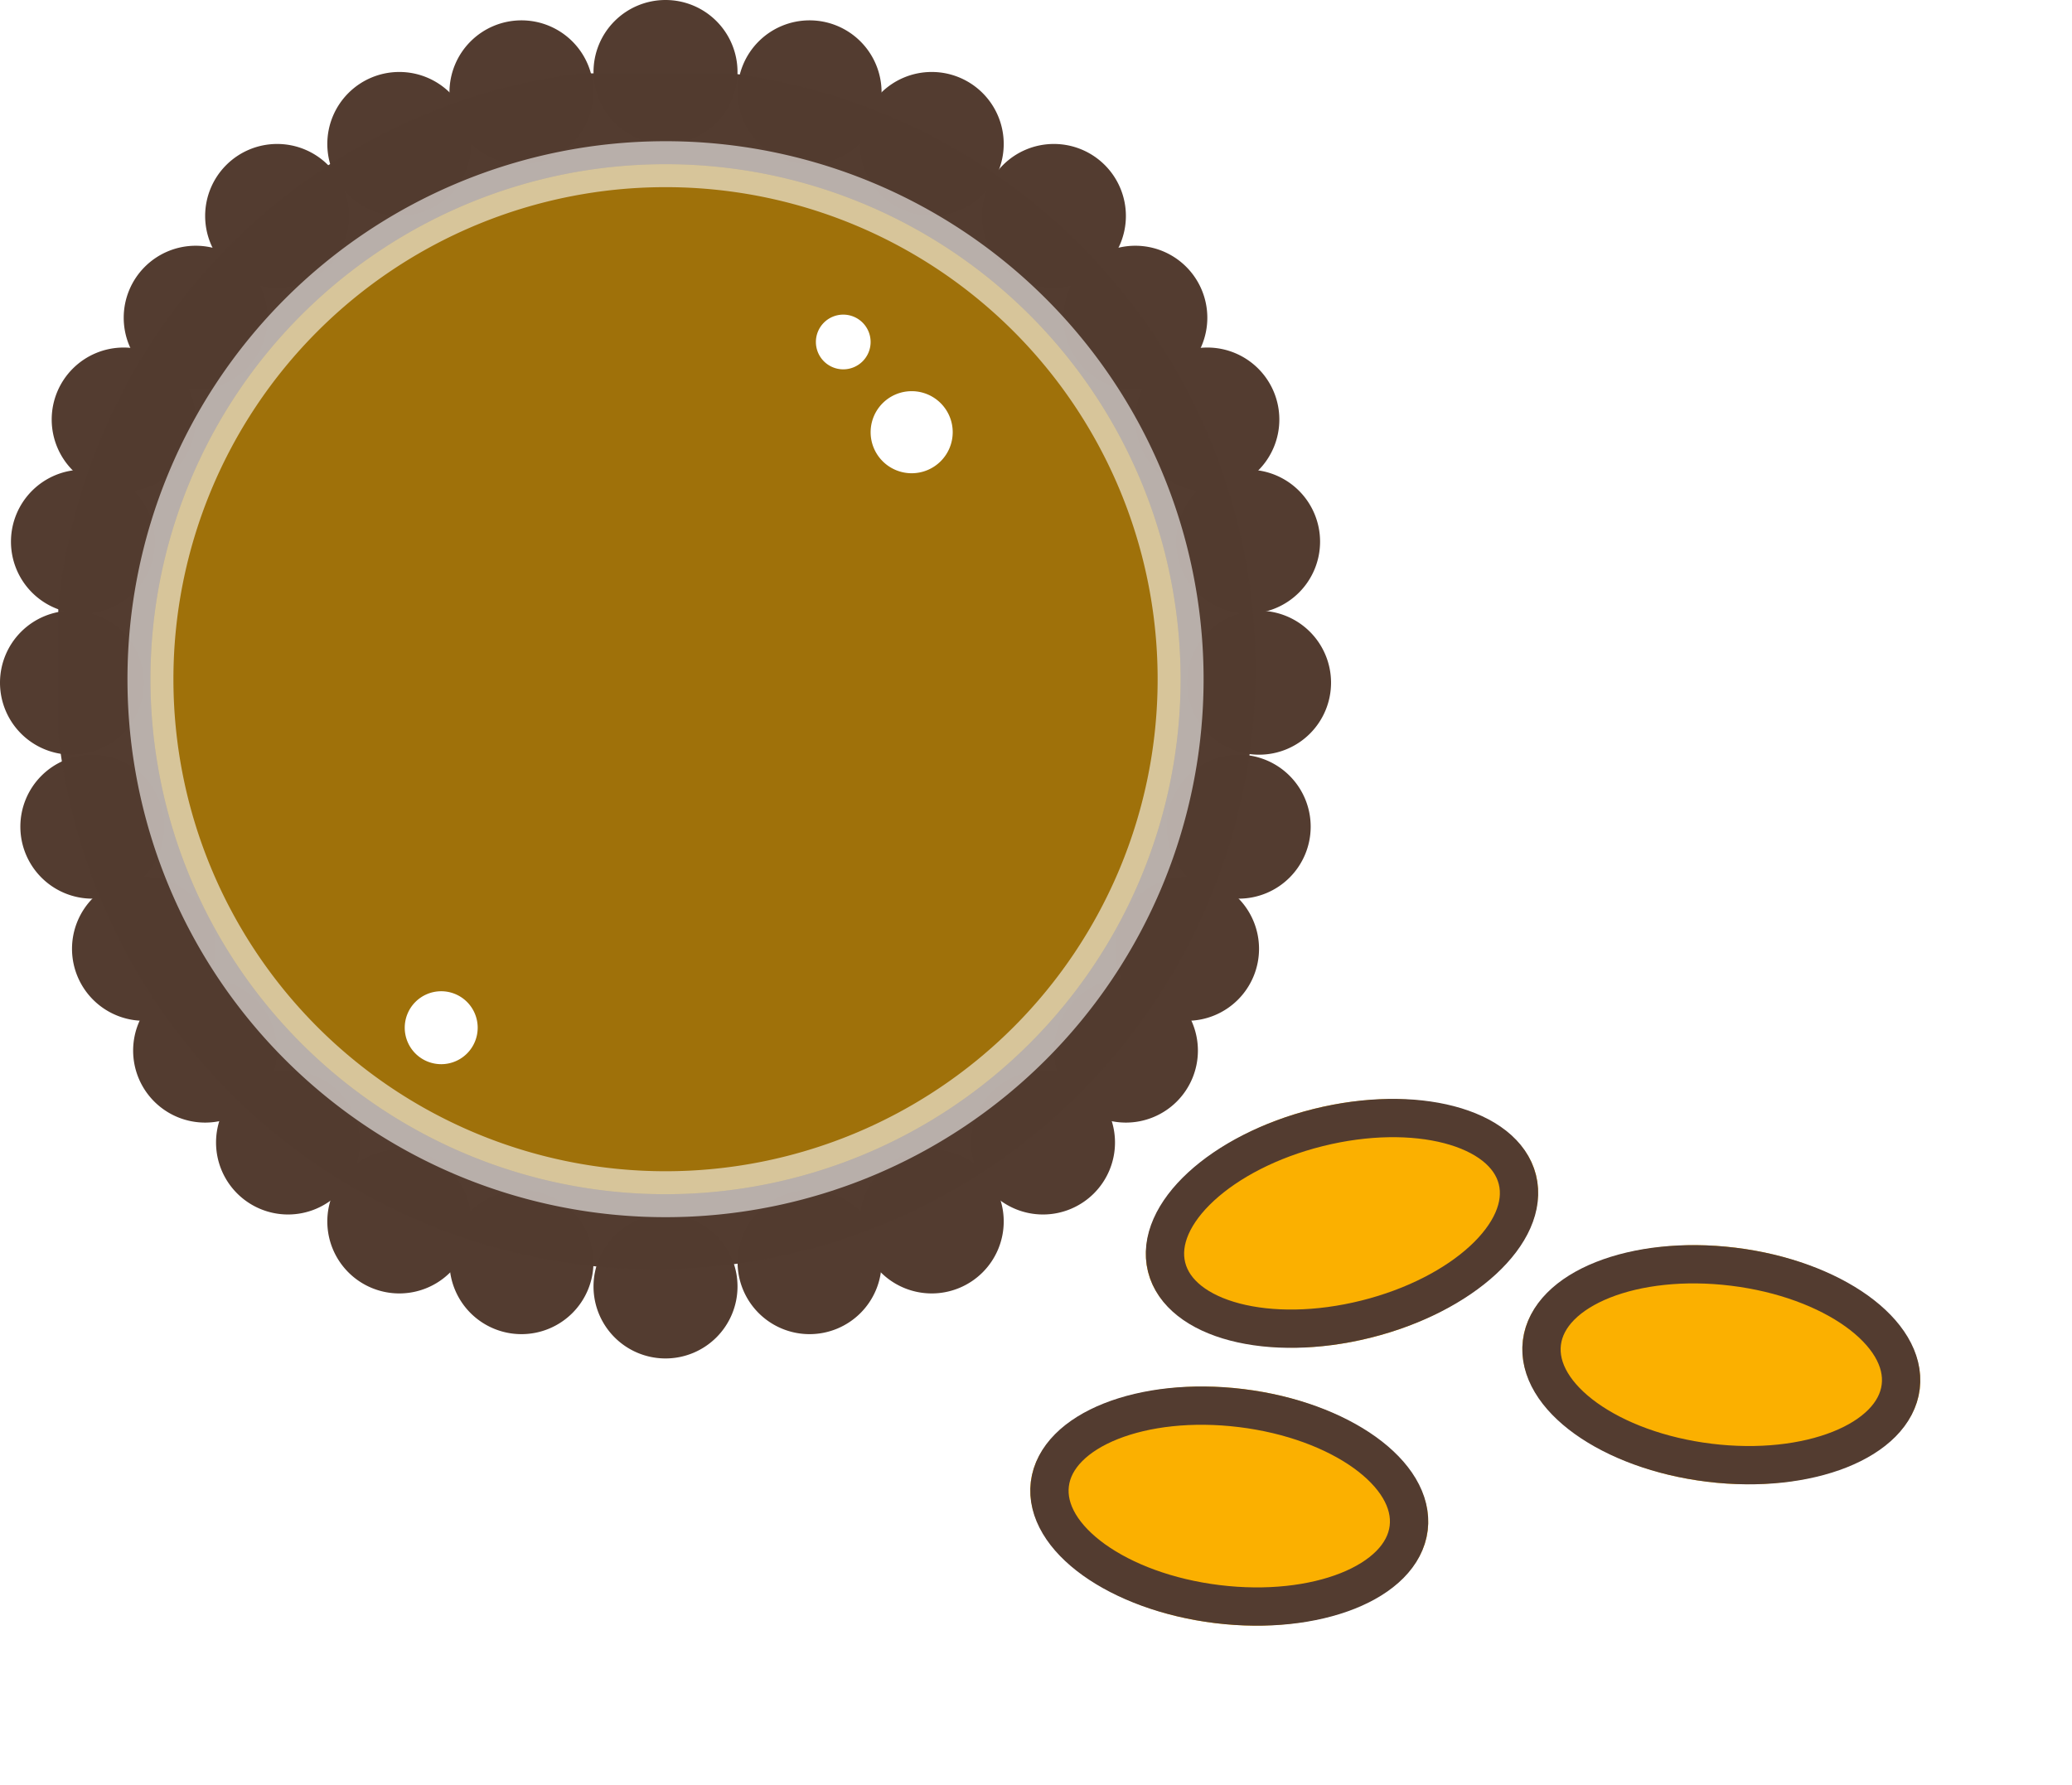
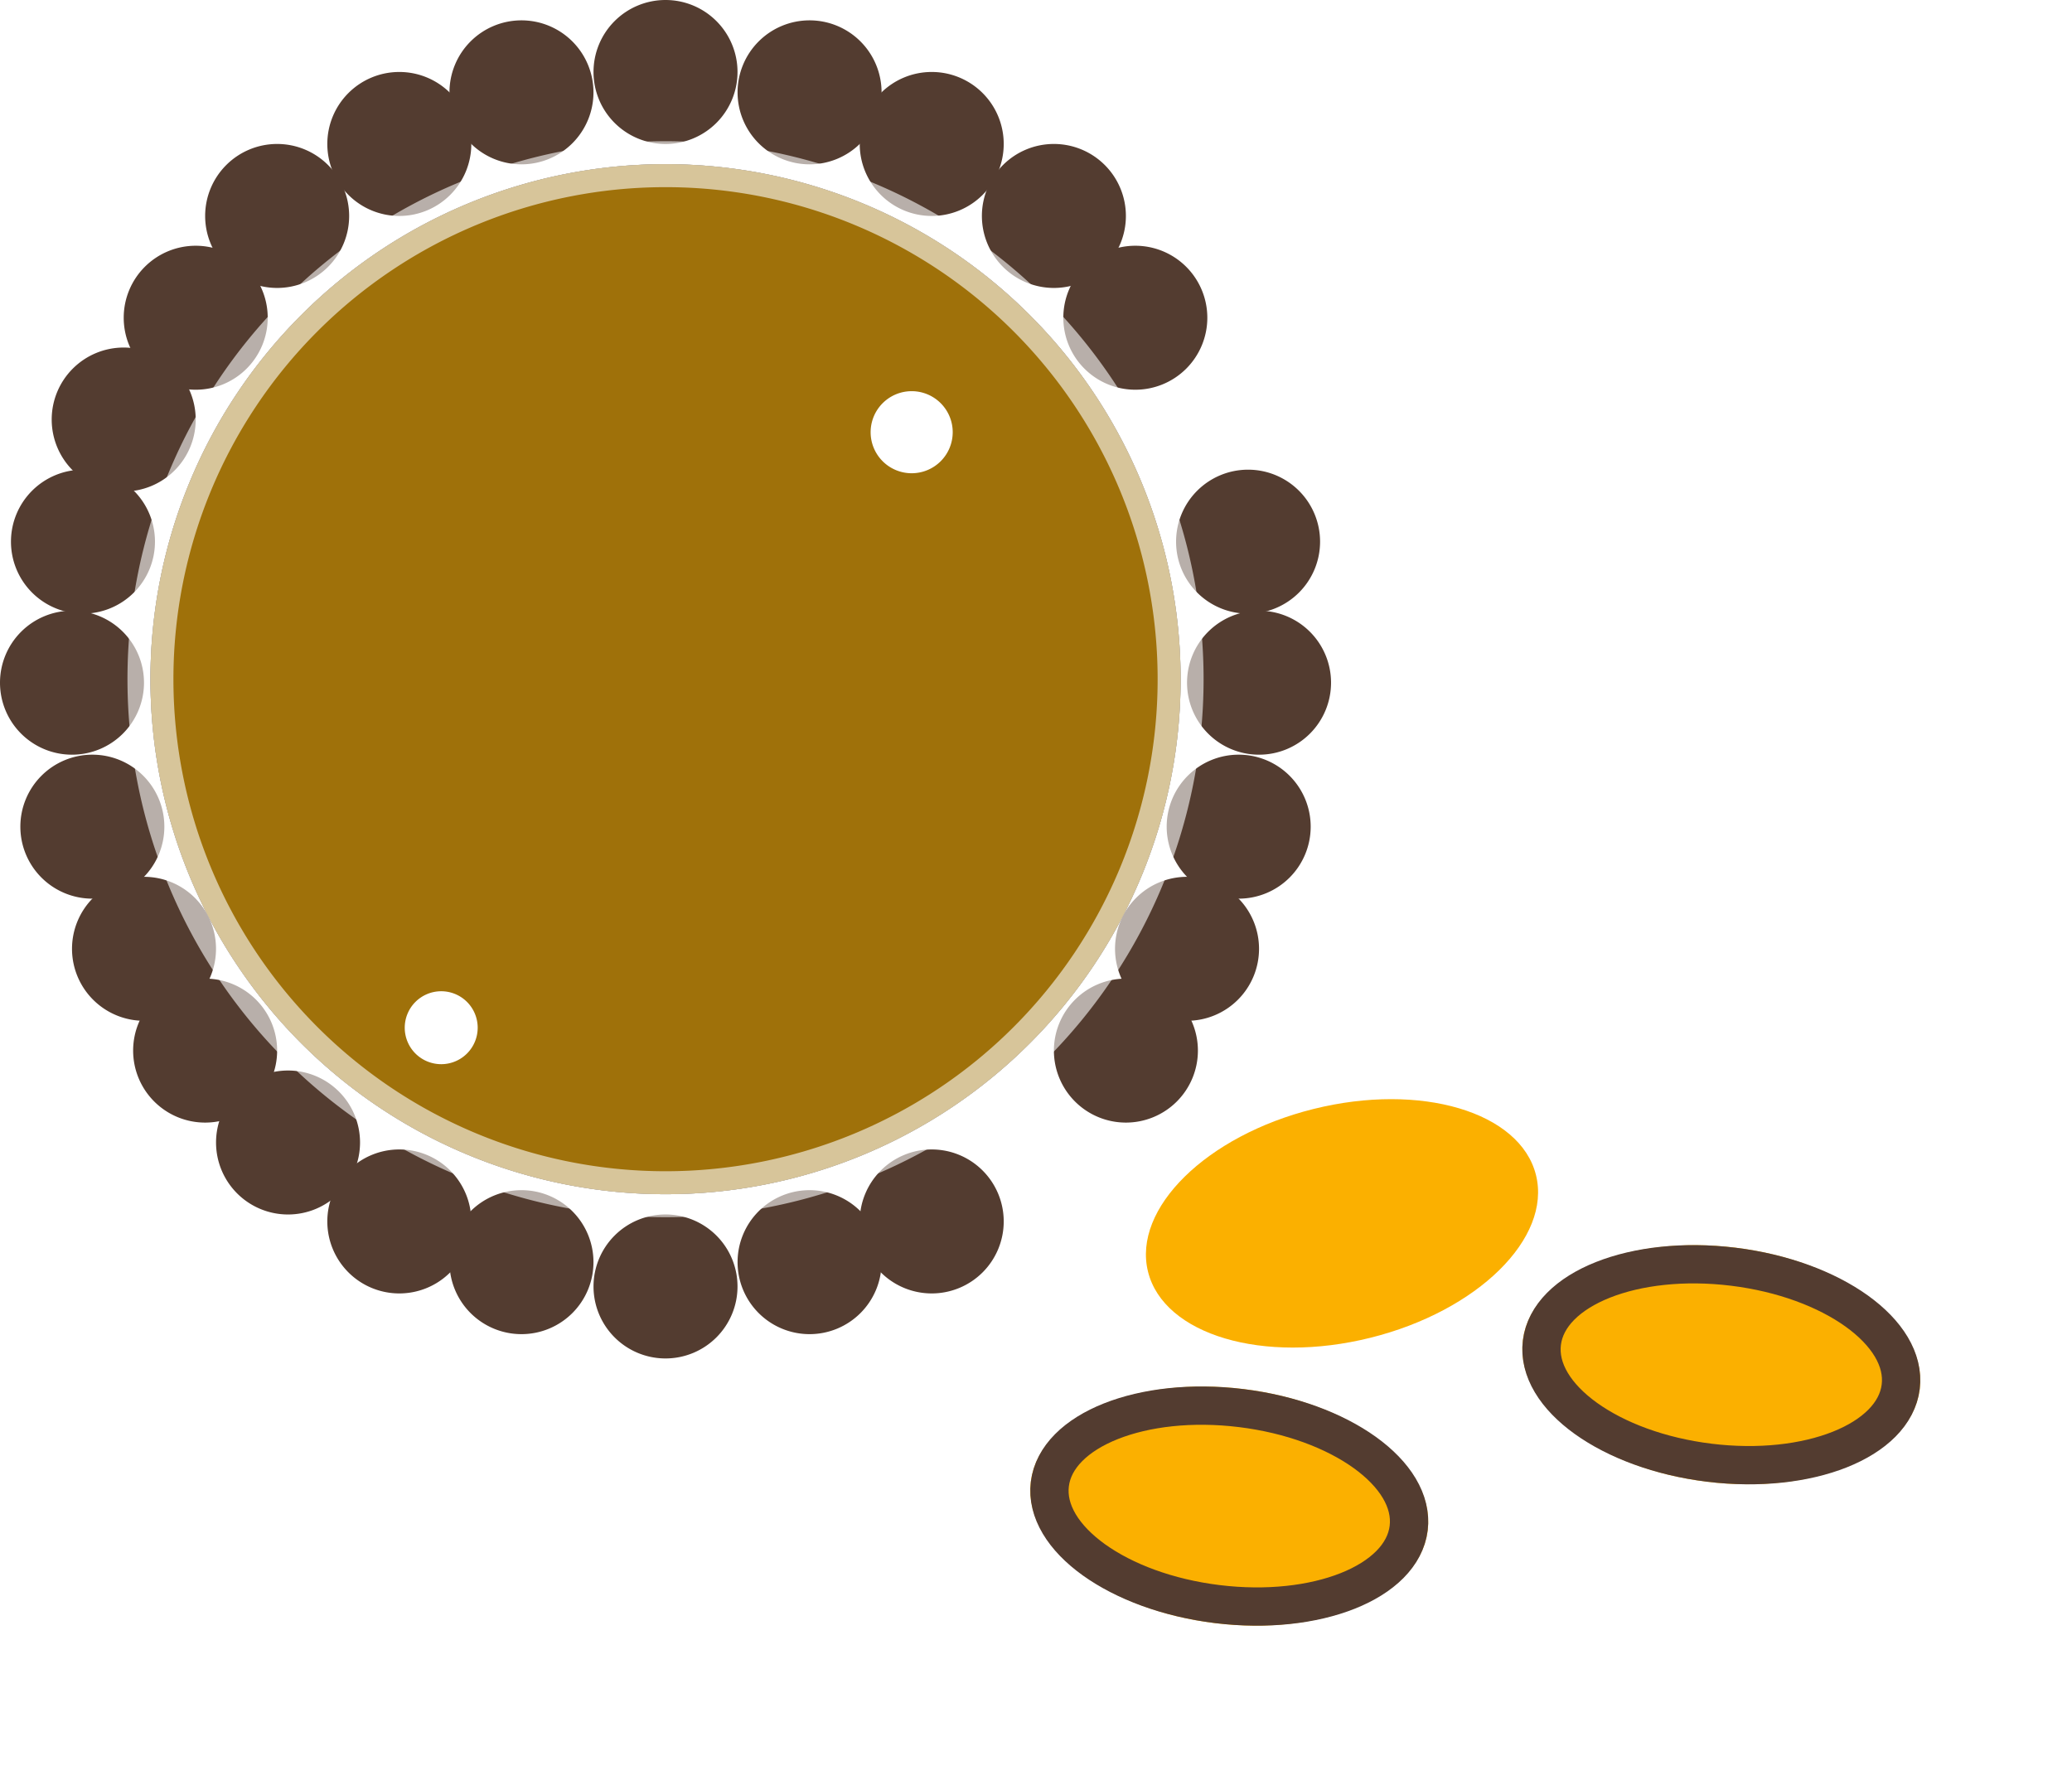
<svg xmlns="http://www.w3.org/2000/svg" width="135.258" height="116.556" viewBox="0 0 135.258 116.556">
  <defs>
    <clipPath id="clip-path">
      <rect id="Rechteck_21" data-name="Rechteck 21" width="79.64" height="79.64" fill="#533c30" />
    </clipPath>
    <filter id="Ellipse_5" x="64.081" y="60.243" width="47.049" height="39.25" filterUnits="userSpaceOnUse">
      <feOffset dy="3" />
      <feGaussianBlur stdDeviation="3" result="blur" />
      <feFlood flood-opacity="0.161" />
      <feComposite operator="in" in2="blur" />
      <feComposite in="SourceGraphic" />
    </filter>
    <filter id="Ellipse_6" x="89.476" y="70.867" width="45.782" height="36.459" filterUnits="userSpaceOnUse">
      <feOffset dy="3" />
      <feGaussianBlur stdDeviation="3" result="blur-2" />
      <feFlood flood-opacity="0.161" />
      <feComposite operator="in" in2="blur-2" />
      <feComposite in="SourceGraphic" />
    </filter>
    <filter id="Ellipse_7" x="57.353" y="80.097" width="45.782" height="36.459" filterUnits="userSpaceOnUse">
      <feOffset dy="3" />
      <feGaussianBlur stdDeviation="3" result="blur-3" />
      <feFlood flood-opacity="0.161" />
      <feComposite operator="in" in2="blur-3" />
      <feComposite in="SourceGraphic" />
    </filter>
  </defs>
  <g id="Gruppe_29" data-name="Gruppe 29" transform="translate(0)">
    <g id="Gruppe_28" data-name="Gruppe 28" transform="translate(0 0)">
      <g id="Gruppe_27" data-name="Gruppe 27" transform="translate(0 0)">
        <g id="Gruppe_23" data-name="Gruppe 23">
          <path id="Pfad_90" data-name="Pfad 90" d="M40.968,23.73a4.7,4.7,0,1,1-4.7-4.7,4.7,4.7,0,0,1,4.7,4.7" transform="translate(16.58 -17.701)" fill="#533c30" />
          <path id="Pfad_91" data-name="Pfad 91" d="M40.968,23.73a4.7,4.7,0,1,1-4.7-4.7,4.7,4.7,0,0,1,4.7,4.7" transform="translate(24.554 -14.331)" fill="#533c30" />
          <path id="Pfad_92" data-name="Pfad 92" d="M40.968,23.73a4.7,4.7,0,1,1-4.7-4.7,4.7,4.7,0,0,1,4.7,4.7" transform="translate(32.529 -9.631)" fill="#533c30" />
          <path id="Pfad_93" data-name="Pfad 93" d="M40.968,23.73a4.7,4.7,0,1,1-4.7-4.7,4.7,4.7,0,0,1,4.7,4.7" transform="translate(37.845 -2.986)" fill="#533c30" />
-           <path id="Pfad_94" data-name="Pfad 94" d="M40.968,23.73a4.7,4.7,0,1,1-4.7-4.7,4.7,4.7,0,0,1,4.7,4.7" transform="translate(42.546 3.66)" fill="#533c30" />
          <path id="Pfad_95" data-name="Pfad 95" d="M40.968,23.73a4.7,4.7,0,1,1-4.7-4.7,4.7,4.7,0,0,1,4.7,4.7" transform="translate(45.205 11.634)" fill="#533c30" />
          <path id="Pfad_96" data-name="Pfad 96" d="M40.968,23.73a4.7,4.7,0,1,1-4.7-4.7,4.7,4.7,0,0,1,4.7,4.7" transform="translate(45.921 20.842)" fill="#533c30" />
          <path id="Pfad_97" data-name="Pfad 97" d="M40.968,23.73a4.7,4.7,0,1,1-4.7-4.7,4.7,4.7,0,0,1,4.7,4.7" transform="translate(44.592 30.241)" fill="#533c30" />
          <path id="Pfad_98" data-name="Pfad 98" d="M40.968,23.73a4.7,4.7,0,1,1-4.7-4.7,4.7,4.7,0,0,1,4.7,4.7" transform="translate(41.22 38.215)" fill="#533c30" />
          <path id="Pfad_99" data-name="Pfad 99" d="M40.968,23.73a4.7,4.7,0,1,1-4.7-4.7,4.7,4.7,0,0,1,4.7,4.7" transform="translate(37.23 44.861)" fill="#533c30" />
-           <path id="Pfad_100" data-name="Pfad 100" d="M40.968,23.73a4.7,4.7,0,1,1-4.7-4.7,4.7,4.7,0,0,1,4.7,4.7" transform="translate(31.818 50.861)" fill="#533c30" />
          <path id="Pfad_101" data-name="Pfad 101" d="M40.968,23.73a4.7,4.7,0,1,1-4.7-4.7,4.7,4.7,0,0,1,4.7,4.7" transform="translate(24.554 56.015)" fill="#533c30" />
          <path id="Pfad_102" data-name="Pfad 102" d="M40.968,23.73a4.7,4.7,0,1,1-4.7-4.7,4.7,4.7,0,0,1,4.7,4.7" transform="translate(16.58 58.673)" fill="#533c30" />
          <path id="Pfad_105" data-name="Pfad 105" d="M31.566,23.73a4.7,4.7,0,1,0,4.7-4.7,4.7,4.7,0,0,0-4.7,4.7" transform="translate(-2.225 -17.701)" fill="#533c30" />
          <path id="Pfad_106" data-name="Pfad 106" d="M31.566,23.73a4.7,4.7,0,1,0,4.7-4.7,4.7,4.7,0,0,0-4.7,4.7" transform="translate(-10.199 -14.331)" fill="#533c30" />
          <path id="Pfad_107" data-name="Pfad 107" d="M31.566,23.73a4.7,4.7,0,1,0,4.7-4.7,4.7,4.7,0,0,0-4.7,4.7" transform="translate(-18.174 -9.631)" fill="#533c30" />
          <path id="Pfad_108" data-name="Pfad 108" d="M31.566,23.73a4.7,4.7,0,1,0,4.7-4.7,4.7,4.7,0,0,0-4.7,4.7" transform="translate(-23.49 -2.986)" fill="#533c30" />
          <path id="Pfad_109" data-name="Pfad 109" d="M31.566,23.73a4.7,4.7,0,1,0,4.7-4.7,4.7,4.7,0,0,0-4.7,4.7" transform="translate(-28.191 3.66)" fill="#533c30" />
          <path id="Pfad_110" data-name="Pfad 110" d="M31.566,23.73a4.7,4.7,0,1,0,4.7-4.7,4.7,4.7,0,0,0-4.7,4.7" transform="translate(-30.85 11.634)" fill="#533c30" />
          <path id="Pfad_111" data-name="Pfad 111" d="M31.566,23.73a4.7,4.7,0,1,0,4.7-4.7,4.7,4.7,0,0,0-4.7,4.7" transform="translate(-31.566 20.842)" fill="#533c30" />
          <path id="Pfad_112" data-name="Pfad 112" d="M31.566,23.73a4.7,4.7,0,1,0,4.7-4.7,4.7,4.7,0,0,0-4.7,4.7" transform="translate(-30.237 30.241)" fill="#533c30" />
          <path id="Pfad_113" data-name="Pfad 113" d="M31.566,23.73a4.7,4.7,0,1,0,4.7-4.7,4.7,4.7,0,0,0-4.7,4.7" transform="translate(-26.865 38.215)" fill="#533c30" />
          <path id="Pfad_114" data-name="Pfad 114" d="M31.566,23.73a4.7,4.7,0,1,0,4.7-4.7,4.7,4.7,0,0,0-4.7,4.7" transform="translate(-22.875 44.861)" fill="#533c30" />
          <path id="Pfad_115" data-name="Pfad 115" d="M31.566,23.73a4.7,4.7,0,1,0,4.7-4.7,4.7,4.7,0,0,0-4.7,4.7" transform="translate(-17.463 50.861)" fill="#533c30" />
          <path id="Pfad_116" data-name="Pfad 116" d="M31.566,23.73a4.7,4.7,0,1,0,4.7-4.7,4.7,4.7,0,0,0-4.7,4.7" transform="translate(-10.199 56.015)" fill="#533c30" />
          <path id="Pfad_117" data-name="Pfad 117" d="M31.566,23.73a4.7,4.7,0,1,0,4.7-4.7,4.7,4.7,0,0,0-4.7,4.7" transform="translate(-2.225 58.673)" fill="#533c30" />
          <path id="Pfad_118" data-name="Pfad 118" d="M31.566,23.73a4.7,4.7,0,1,0,4.7-4.7,4.7,4.7,0,0,0-4.7,4.7" transform="translate(7.178 -19.03)" fill="#533c30" />
          <path id="Pfad_119" data-name="Pfad 119" d="M31.566,23.73a4.7,4.7,0,1,0,4.7-4.7,4.7,4.7,0,0,0-4.7,4.7" transform="translate(7.178 60.26)" fill="#533c30" />
        </g>
        <g id="Gruppe_18" data-name="Gruppe 18" transform="translate(3.806 4.79)">
          <g id="Gruppe_26" data-name="Gruppe 26" transform="translate(6.015 5.93)">
            <path id="Pfad_60" data-name="Pfad 60" d="M71.95,38.324A33.624,33.624,0,1,1,38.325,4.7,33.624,33.624,0,0,1,71.95,38.324" transform="translate(-4.702 -4.701)" fill="#1a1718" />
            <path id="Pfad_61" data-name="Pfad 61" d="M71.95,38.324A33.624,33.624,0,1,1,38.325,4.7,33.624,33.624,0,0,1,71.95,38.324Z" transform="translate(-4.702 -4.701)" fill="#533c30" opacity="0.995" />
            <path id="Pfad_65" data-name="Pfad 65" d="M40.958,13.875a1.786,1.786,0,1,1-1.785-1.785,1.786,1.786,0,0,1,1.785,1.785" transform="translate(6.054 -2.269)" fill="#fff" />
            <path id="Pfad_67" data-name="Pfad 67" d="M30.954,46.709a2.381,2.381,0,1,1-2.382-2.382,2.381,2.381,0,0,1,2.382,2.382" transform="translate(-9.592 9.669)" fill="#fff" />
            <path id="Pfad_70" data-name="Pfad 70" d="M49.237,42.529a2.679,2.679,0,1,1-2.679-2.678,2.678,2.678,0,0,1,2.679,2.678" transform="translate(3.134 -25.032)" fill="#fff" />
          </g>
          <g id="Gruppe_24" data-name="Gruppe 24" transform="translate(0 0)" clip-path="url(#clip-path)">
-             <path id="Pfad_132" data-name="Pfad 132" d="M83.1,43.9A39.2,39.2,0,1,1,43.9,4.7,39.2,39.2,0,0,1,83.1,43.9Z" transform="translate(-4.934 -5.018)" fill="#533c30" opacity="0.996" />
+             <path id="Pfad_132" data-name="Pfad 132" d="M83.1,43.9Z" transform="translate(-4.934 -5.018)" fill="#533c30" opacity="0.996" />
            <path id="Pfad_121" data-name="Pfad 121" d="M71.95,38.324A33.624,33.624,0,1,1,38.325,4.7,33.624,33.624,0,0,1,71.95,38.324" transform="translate(1.313 1.229)" fill="#1a1718" />
            <path id="Pfad_122" data-name="Pfad 122" d="M71.95,38.324A33.624,33.624,0,1,1,38.325,4.7,33.624,33.624,0,0,1,71.95,38.324Z" transform="translate(1.313 1.229)" fill="#fbb000" stroke="#fff" stroke-miterlimit="10" stroke-width="3" opacity="0.589" />
-             <path id="Pfad_123" data-name="Pfad 123" d="M40.958,13.875a1.786,1.786,0,1,1-1.785-1.785,1.786,1.786,0,0,1,1.785,1.785" transform="translate(12.069 3.661)" fill="#fff" />
            <path id="Pfad_124" data-name="Pfad 124" d="M30.954,46.709a2.381,2.381,0,1,1-2.382-2.382,2.381,2.381,0,0,1,2.382,2.382" transform="translate(-3.577 15.599)" fill="#fff" />
            <path id="Pfad_125" data-name="Pfad 125" d="M49.237,42.529a2.679,2.679,0,1,1-2.679-2.678,2.678,2.678,0,0,1,2.679,2.678" transform="translate(9.149 -19.102)" fill="#fff" />
          </g>
        </g>
      </g>
    </g>
    <g transform="matrix(1, 0, 0, 1, 0, 0)" filter="url(#Ellipse_5)">
      <g id="Ellipse_5-2" data-name="Ellipse 5" transform="translate(73.08 72.56) rotate(-14)" fill="#fbb000" stroke="#533c30" stroke-width="2.5">
        <ellipse cx="13.05" cy="7.696" rx="13.05" ry="7.696" stroke="none" />
-         <ellipse cx="13.05" cy="7.696" rx="11.8" ry="6.446" fill="none" />
      </g>
    </g>
    <g transform="matrix(1, 0, 0, 1, 0, 0)" filter="url(#Ellipse_6)">
      <g id="Ellipse_6-2" data-name="Ellipse 6" transform="translate(100.35 76.87) rotate(7)" fill="#fbb000" stroke="#533c30" stroke-width="2.5">
        <ellipse cx="13.05" cy="7.696" rx="13.05" ry="7.696" stroke="none" />
        <ellipse cx="13.05" cy="7.696" rx="11.8" ry="6.446" fill="none" />
      </g>
    </g>
    <g transform="matrix(1, 0, 0, 1, 0, 0)" filter="url(#Ellipse_7)">
      <g id="Ellipse_7-2" data-name="Ellipse 7" transform="translate(68.23 86.1) rotate(7)" fill="#fbb000" stroke="#533c30" stroke-width="2.5">
        <ellipse cx="13.05" cy="7.696" rx="13.05" ry="7.696" stroke="none" />
        <ellipse cx="13.05" cy="7.696" rx="11.8" ry="6.446" fill="none" />
      </g>
    </g>
  </g>
</svg>